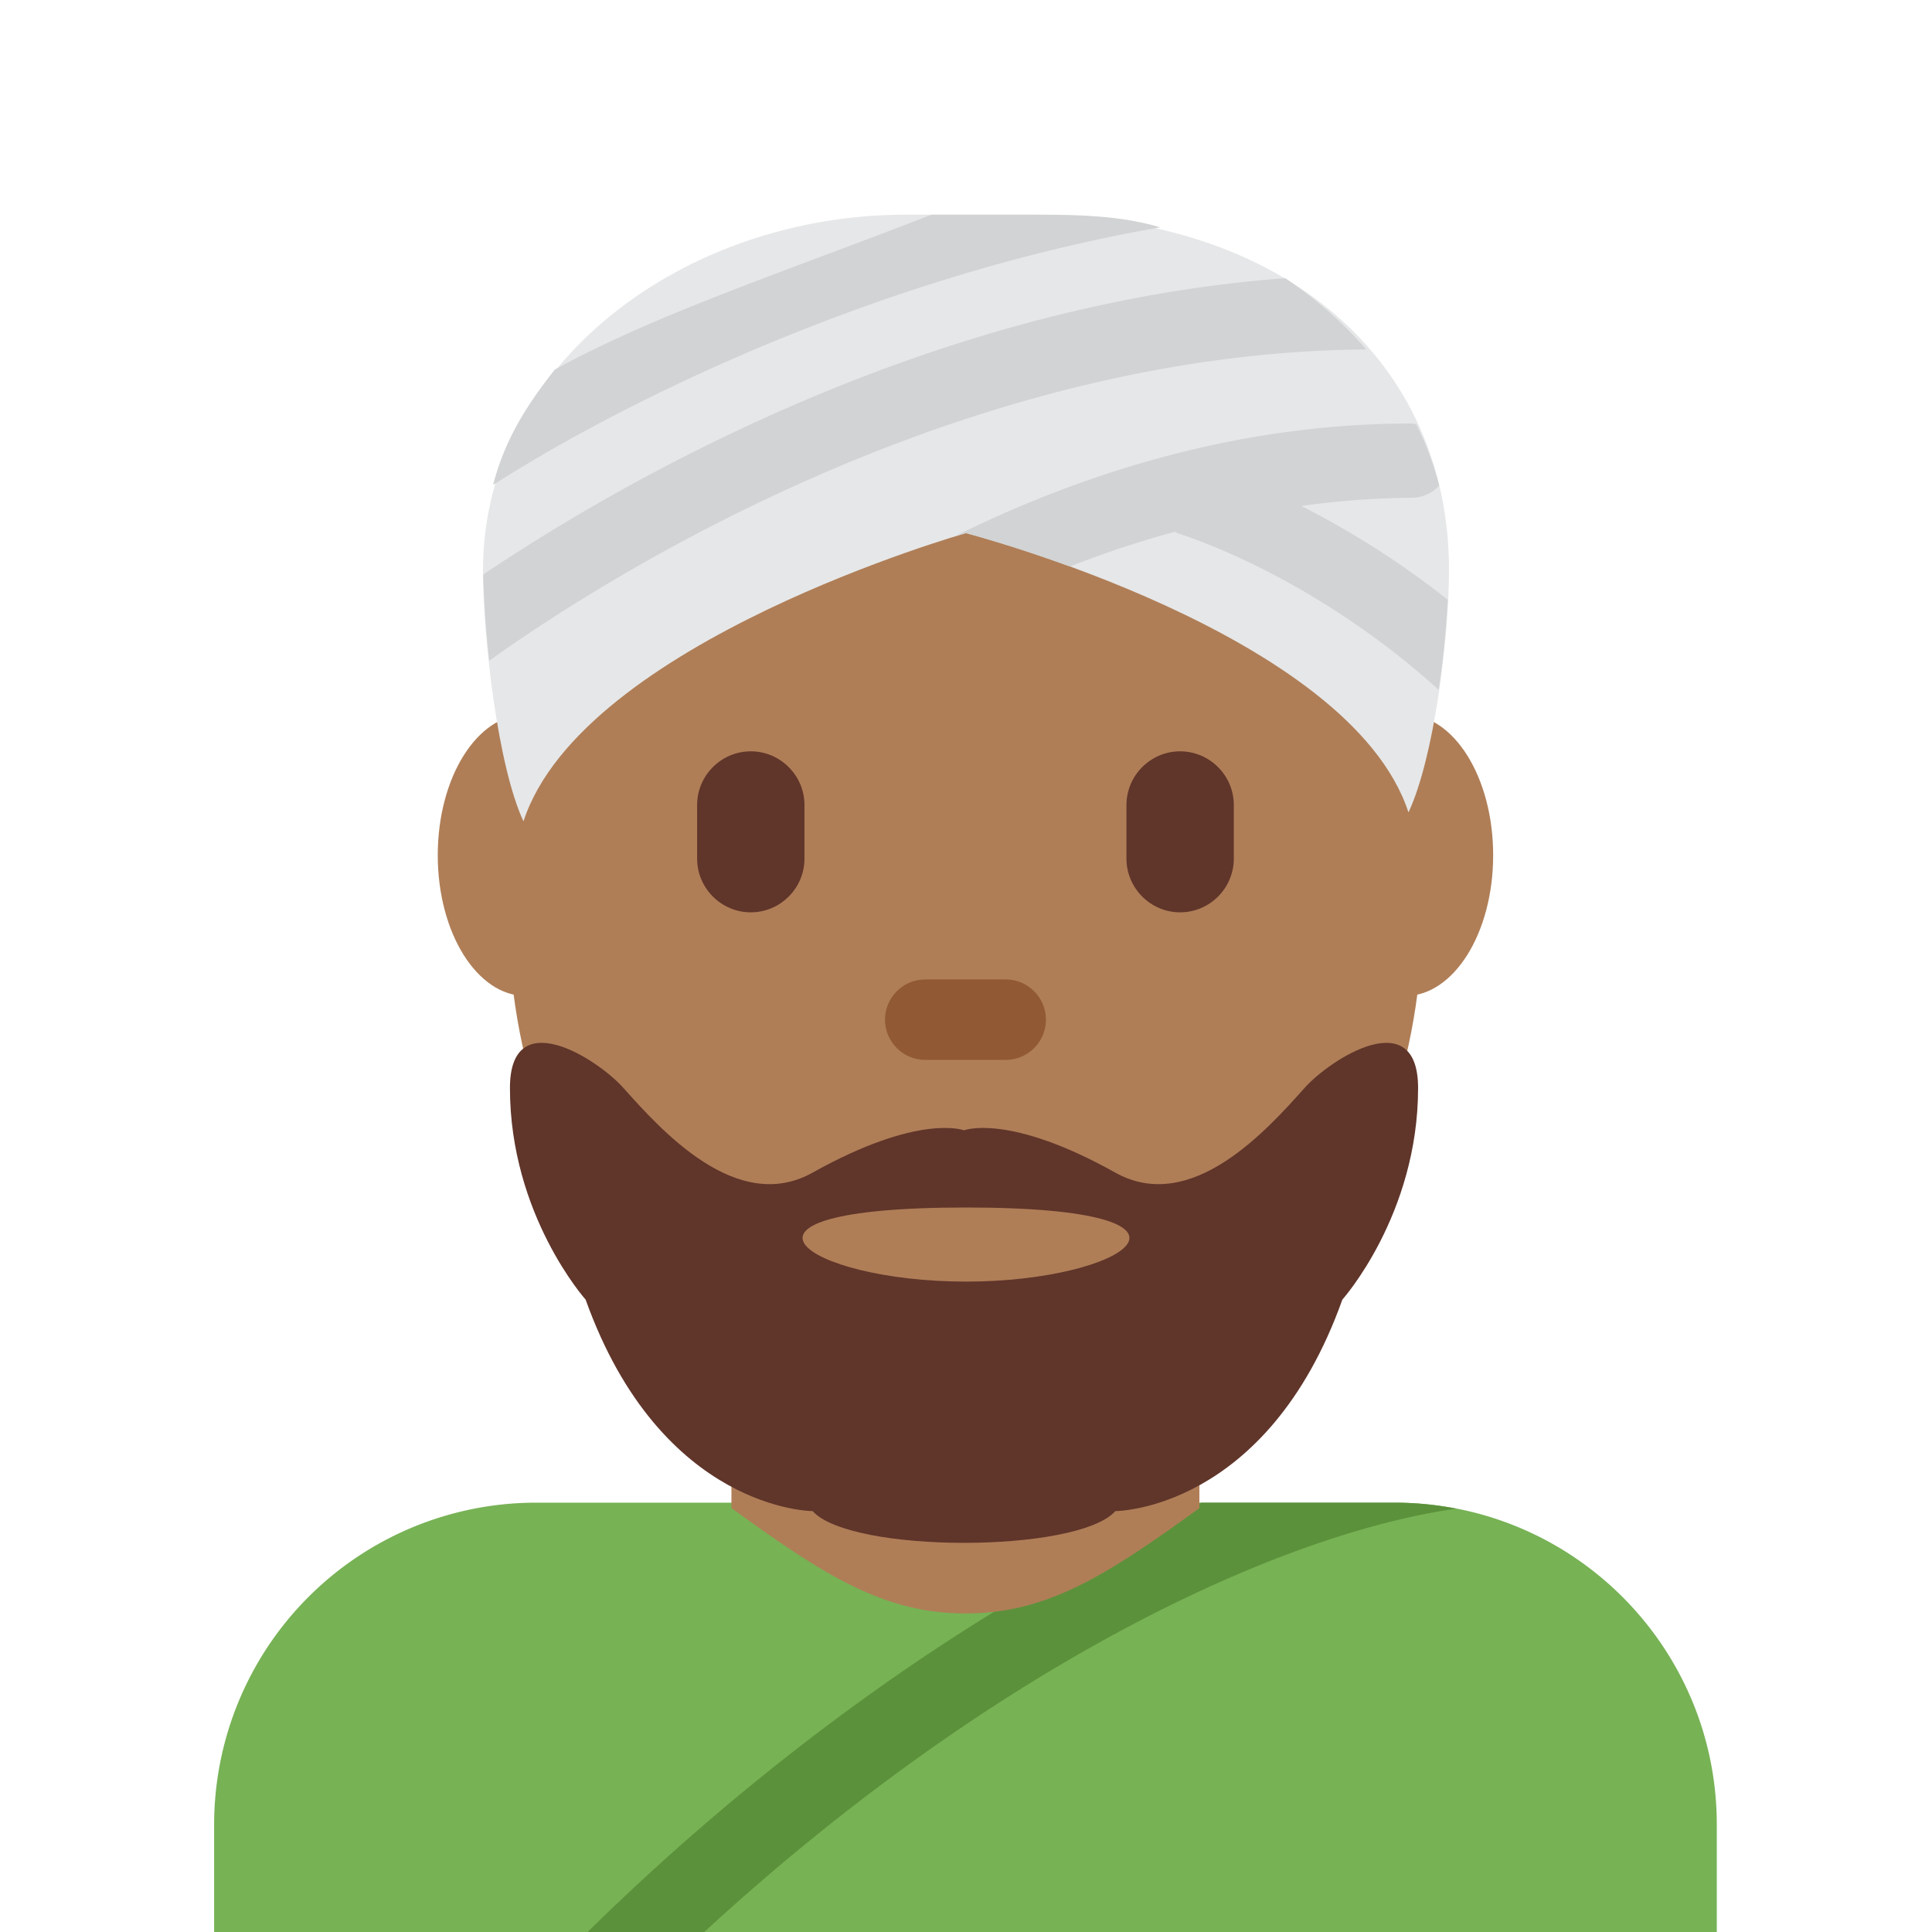
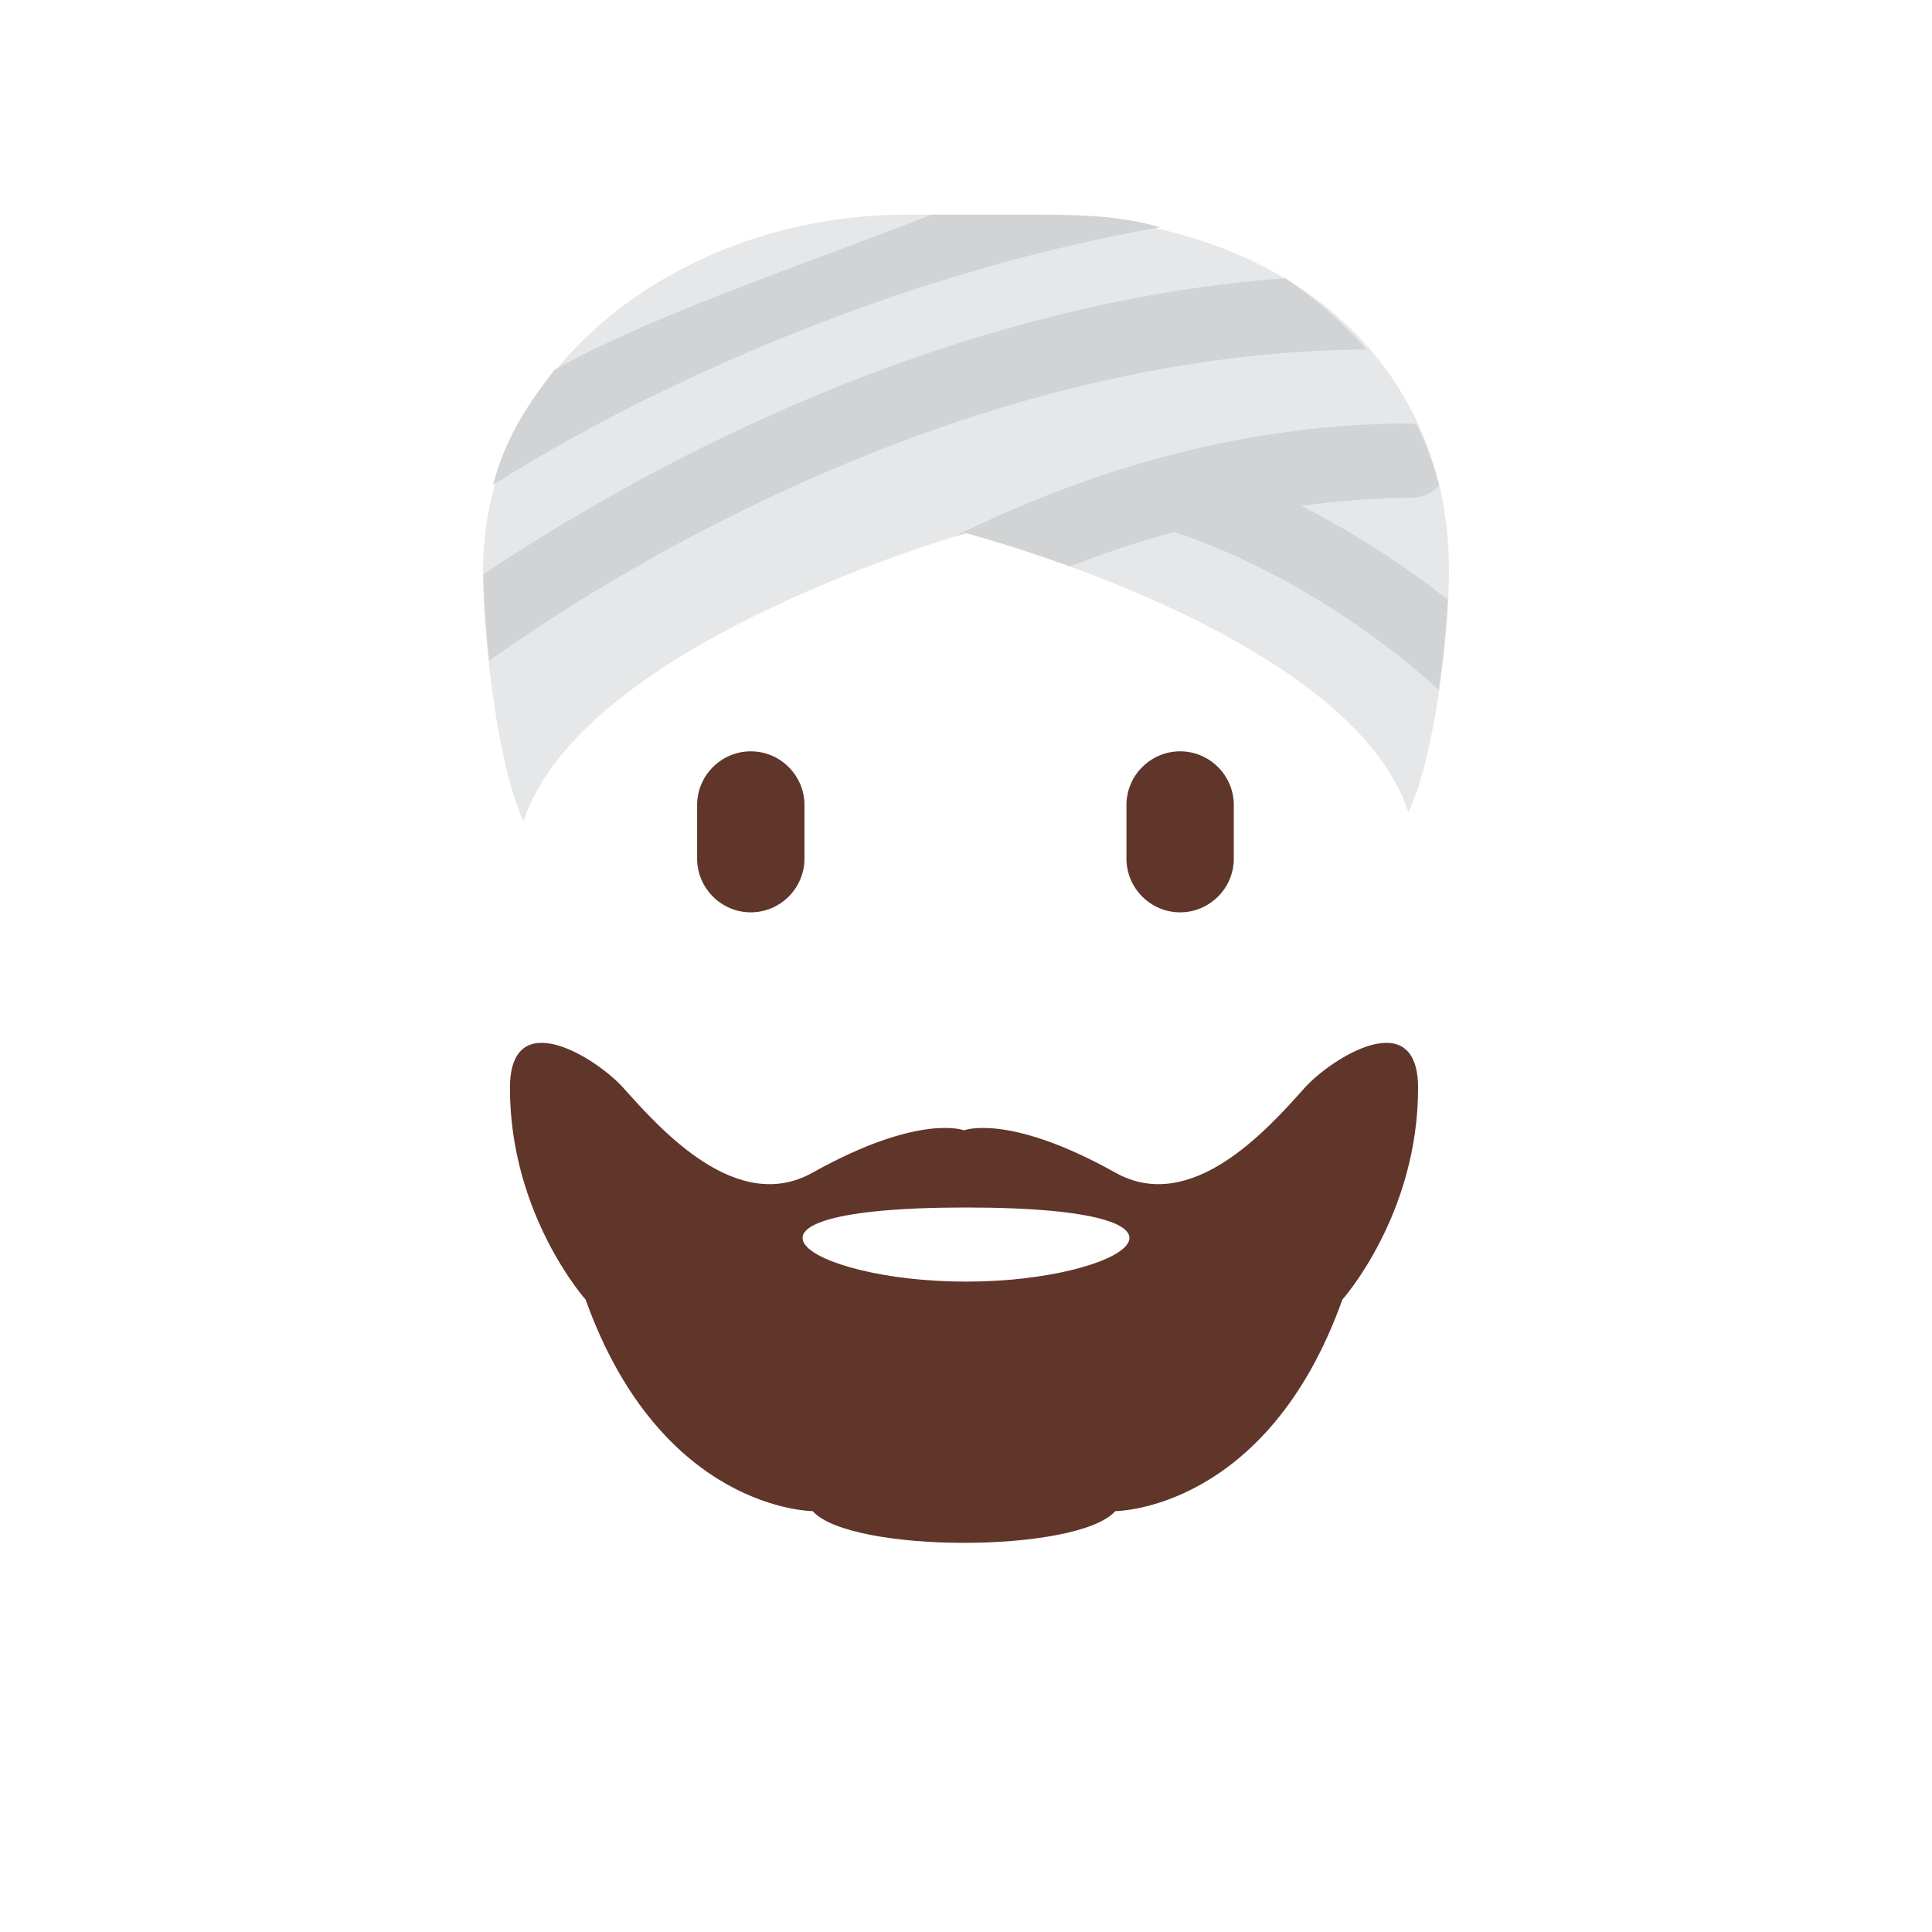
<svg xmlns="http://www.w3.org/2000/svg" width="800px" height="800px" viewBox="0 0 36 36" aria-hidden="true" role="img" class="iconify iconify--twemoji" preserveAspectRatio="xMidYMid meet">
-   <path fill="#77B255" d="M31.99 36v-2c0-3.314-2.685-6-6-6h-16a6 6 0 0 0-6 6v2h28z" />
-   <path fill="#5C913B" d="M13.123 36c5.274-4.852 10.596-7.402 14.013-7.888A6.01 6.01 0 0 0 25.99 28h-3.607c-3.719 1.618-7.837 4.462-11.434 8h2.174z" />
-   <path fill="#AF7E57" d="M13.63 28.101c1.744 1.268 2.848 1.963 4.36 1.963c1.512 0 2.615-.696 4.359-1.963V24.29h-8.72v3.811zm-2.195-12.165c0 1.448-.734 2.622-1.639 2.622s-1.639-1.174-1.639-2.622s.734-2.623 1.639-2.623c.905-.001 1.639 1.174 1.639 2.623m16.388 0c0 1.448-.733 2.622-1.639 2.622c-.905 0-1.639-1.174-1.639-2.622s.733-2.623 1.639-2.623c.906-.001 1.639 1.174 1.639 2.623" />
-   <path fill="#AF7E57" d="M9.468 16.959c0-5.589 3.733-11.001 8.439-11.001c4.707 0 8.605 5.412 8.605 11.001c0 5.589-3.815 10.121-8.522 10.121c-4.706 0-8.522-4.531-8.522-10.121" />
  <path fill="#60352A" d="M13.99 17c-.55 0-1-.45-1-1v-1c0-.55.45-1 1-1s1 .45 1 1v1c0 .55-.45 1-1 1m8 0c-.55 0-1-.45-1-1v-1c0-.55.45-1 1-1s1 .45 1 1v1c0 .55-.45 1-1 1" />
-   <path fill="#915A34" d="M18.74 19.75h-1.5c-.413 0-.75-.337-.75-.75s.337-.75.75-.75h1.5c.413 0 .75.337.75.75s-.337.75-.75.75" />
  <path fill="#60352A" d="M24.308 20.273c-.704.789-2.115 2.366-3.526 1.577c-1.993-1.114-2.82-.788-2.82-.788s-.826-.326-2.82.788c-1.41.789-2.82-.788-3.525-1.577c-.498-.557-2.115-1.576-2.115 0c0 2.366 1.41 3.943 1.41 3.943c1.411 3.941 4.23 3.941 4.23 3.941c.706.789 4.936.789 5.641 0c0 0 2.822 0 4.23-3.941c0 0 1.411-1.577 1.411-3.943c-.001-1.576-1.618-.556-2.116 0zM18 23.881c-3 0-5-1.381 0-1.381s3 1.381 0 1.381z" />
  <path fill="#E6E7E8" d="M18 9.934s7.149 1.858 8.245 5.204c.478-1.021.755-3.257.755-4.518C27 6.781 24 4 19.125 4h-2.25C12.75 4 9 6.781 9 10.62c0 1.262.277 3.664.754 4.684C10.851 11.957 18 9.934 18 9.934z" />
  <path fill="#D1D3D4" d="M24.248 9.428a15.741 15.741 0 0 1 2.06-.153a.692.692 0 0 0 .509-.229a5.89 5.89 0 0 0-.426-1.139c-.028-.004-.054-.016-.083-.016c-2.835 0-5.703.71-8.528 2.108c.139-.043.22-.065.22-.065s.815.212 1.937.621a19.054 19.054 0 0 1 1.957-.647c.015.006.025.018.041.024c1.666.555 3.485 1.655 4.873 2.924c.084-.582.141-1.166.169-1.68a16.247 16.247 0 0 0-2.729-1.748zM9.117 12.311c2.007-1.436 8.667-5.74 16.341-5.8a7.579 7.579 0 0 0-1.51-1.327c-6.706.498-12.44 3.839-14.943 5.521c.01.456.046 1.014.112 1.606zm.071-3.275c2.477-1.586 7.19-3.888 12.431-4.8C20.823 4 19.983 4 19.125 4H17.36c-2.725 1.059-5.152 1.857-7.022 2.887c-.536.678-.934 1.314-1.15 2.149z" />
</svg>